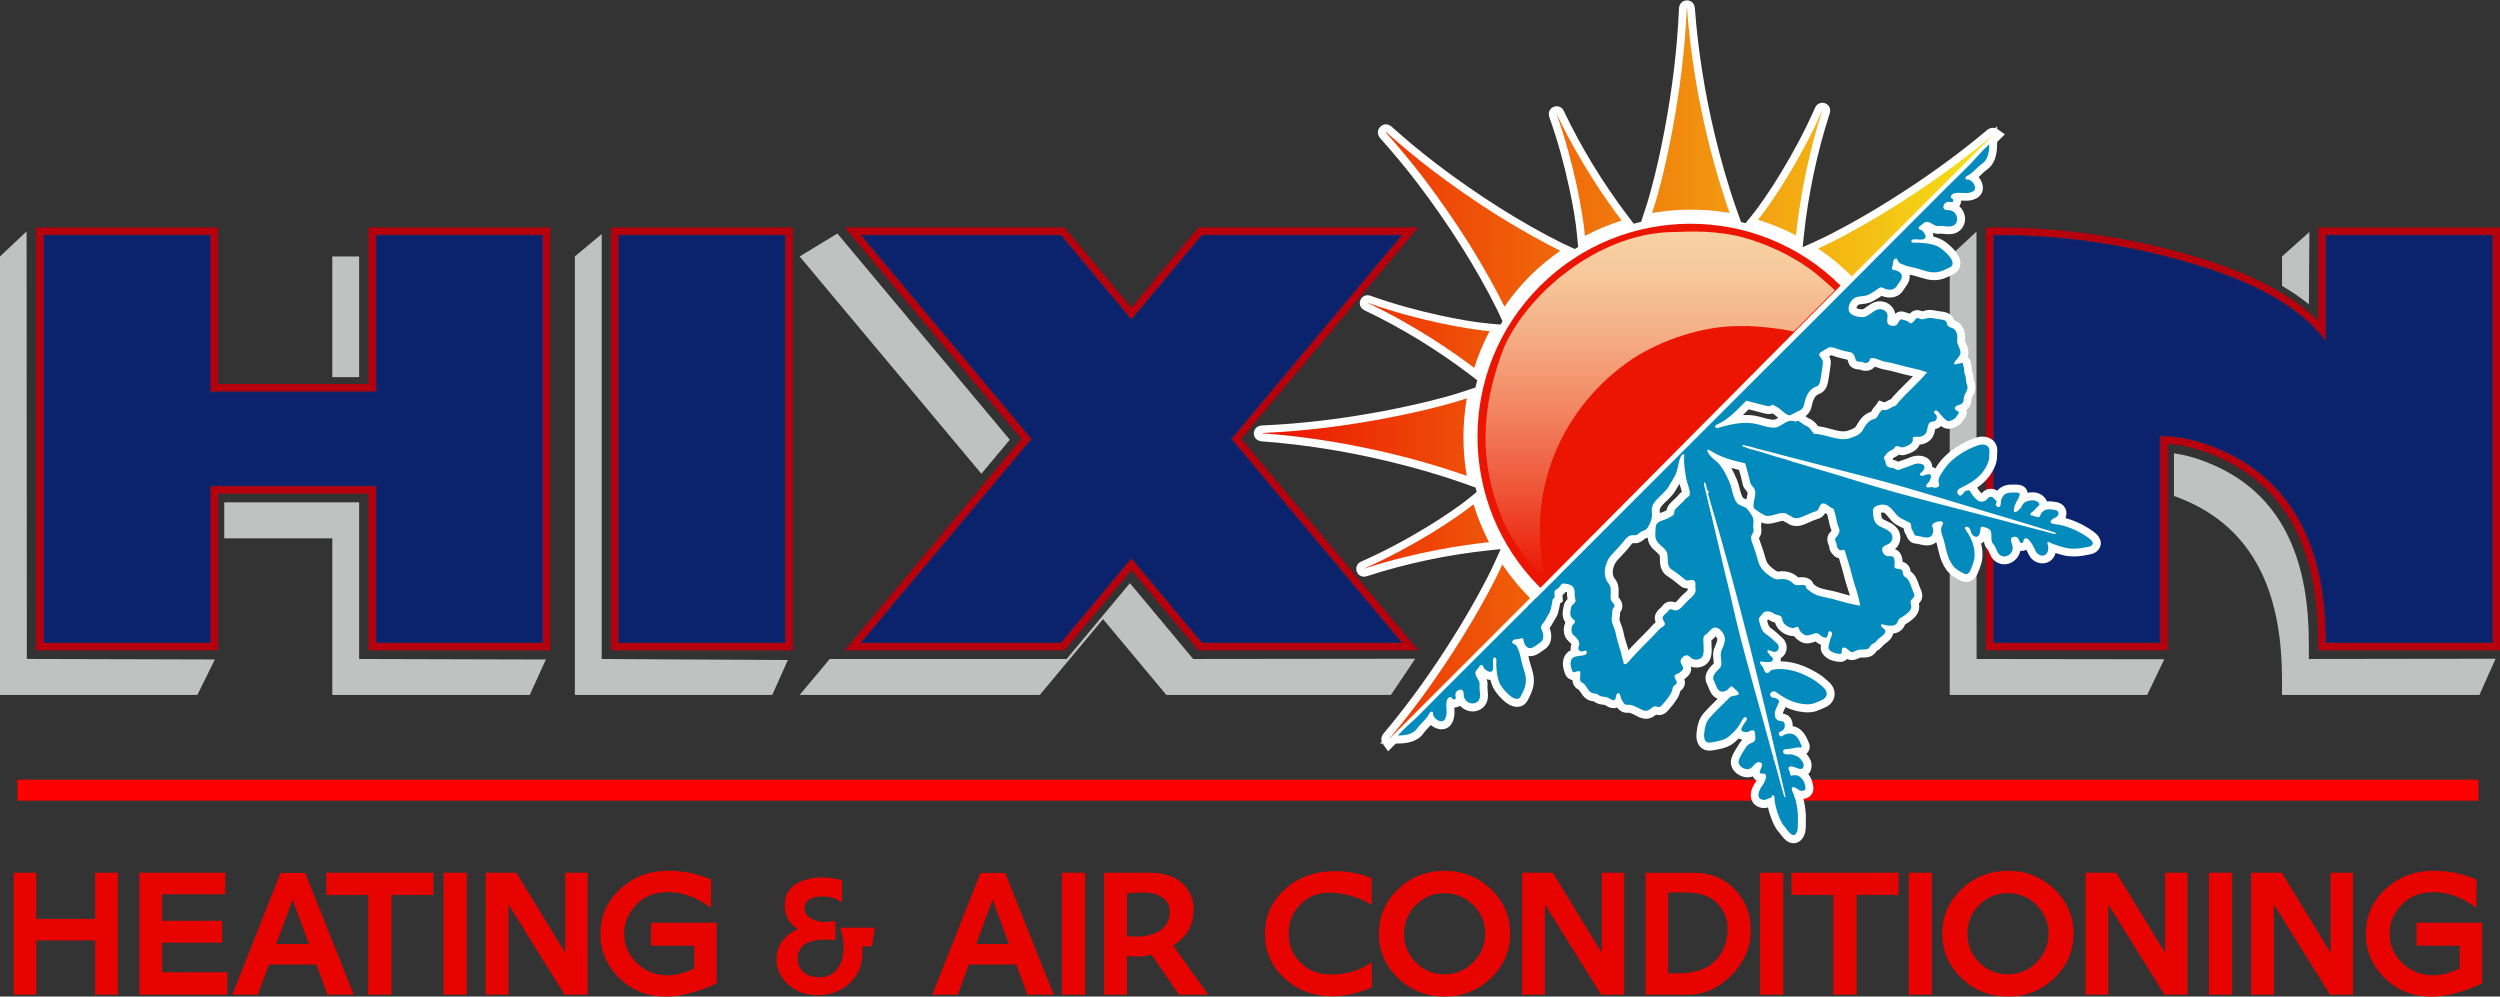
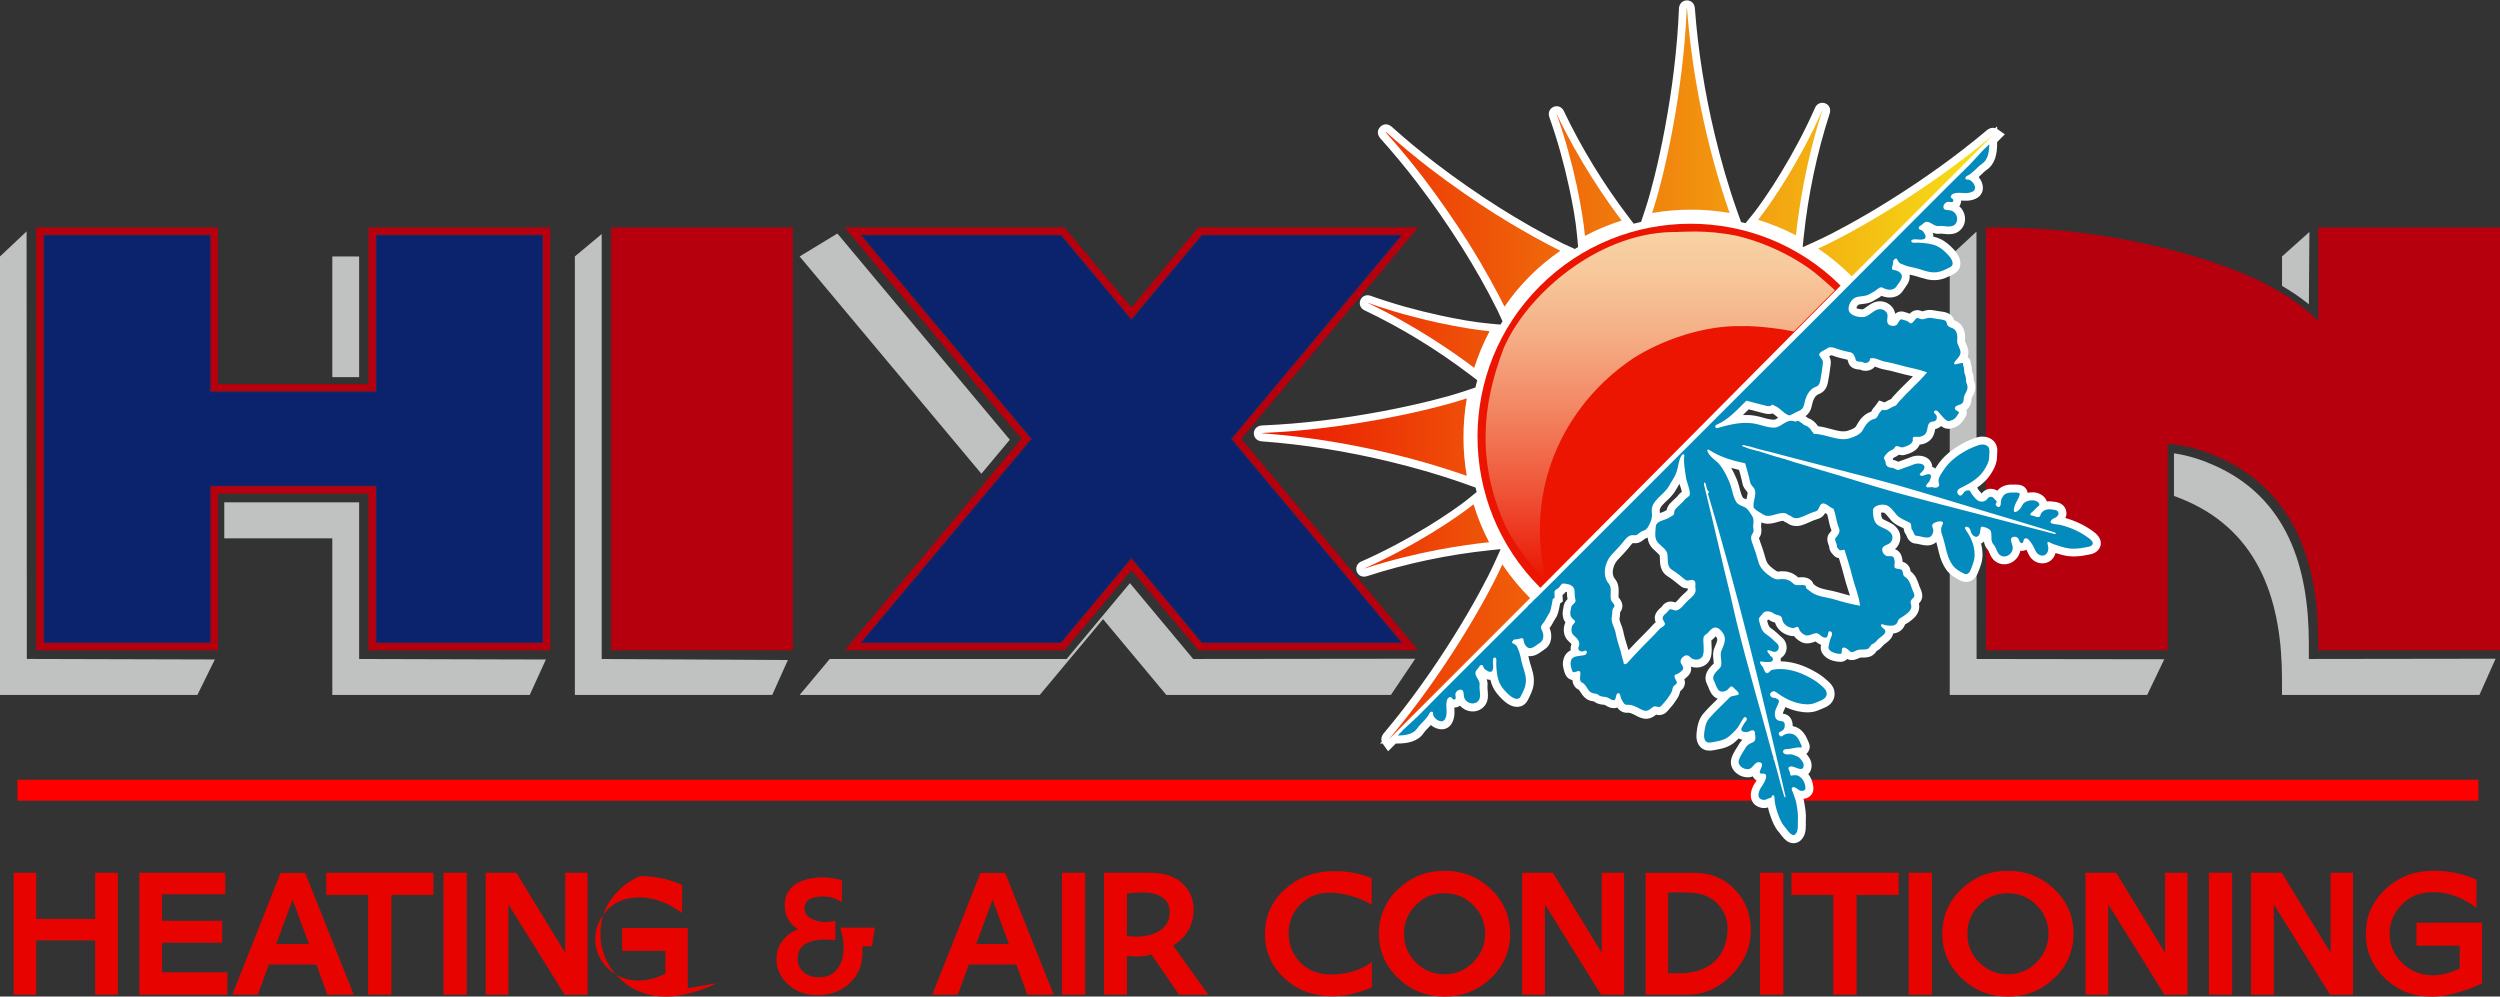
<svg xmlns="http://www.w3.org/2000/svg" viewBox="0 0 578.32 230.53">
  <rect x="0" y="0" width="578.32" height="230.53" fill="#333333" stroke="none" />
  <linearGradient id="a" gradientUnits="userSpaceOnUse" x1="291.85" x2="460.99" y1="86.38" y2="86.38">
    <stop offset="0" stop-color="#eb1502" />
    <stop offset="1" stop-color="#f6e317" />
  </linearGradient>
  <linearGradient id="b" gradientUnits="userSpaceOnUse" x1="384.03" x2="384.03" y1="134.3" y2="53.56">
    <stop offset="0" stop-color="#eb1502" />
    <stop offset=".26" stop-color="#ef5538" />
    <stop offset=".51" stop-color="#f38a66" />
    <stop offset=".72" stop-color="#f5b188" />
    <stop offset=".89" stop-color="#f7c99c" />
    <stop offset="1" stop-color="#f8d2a4" />
  </linearGradient>
  <path d="m573.33 180.37h-569.3v4.85h569.3z" fill="#f00" fill-rule="evenodd" />
  <path d="m76.87 124.53h-24.99v-8.32h31.2v36.23l43.2.12-3.74 8.2h-45.67zm-27.17 28.03-4.04 8.2h-45.66v-101.44l6.15-5.79.06 98.9 43.5.12zm27.17-65.32v-27.91h6.21v27.91zm101.78 73.52h-45.67v-101.44l6.21-5.18v98.3l43.07.24-3.62 8.08zm76.52-17.54-14.64 17.54h-55.55l6.96-8.32h54.8l14.64-17.54 14.64 17.54 51.37-.06-5.64 8.38h-51.94zm-28.15-33.63-42.04-50.27 8.73-5.3 39.89 47.7zm273.64 42.91-3.96 8.26h-45.67v-101.44l6.18-5.74.03 98.86zm27.24-86.38v-6.8l6.33-5.66-.12 16.73c-1.93-1.56-4.01-2.97-6.21-4.26zm49.4 86.26-3.74 8.38h-45.67v-3.62c0-17.57-4.95-33.82-22.23-41.32-.91-.39-1.83-.76-2.76-1.09v-9.86c3.09.43 6.11 1.39 8.97 2.63 17.28 7.5 22.23 23.75 22.23 41.32v3.62z" fill="#bfc2c0" fill-rule="evenodd" />
  <path d="m85.24 114.2h-34.82v36.23h-42.05v-97.81h42.05v36.23h34.82v-36.23h42.05v97.82h-42.05v-36.23zm98.16 36.24h-42.05v-97.82h42.05zm78.33-18.56-15.49 18.55h-50.84l40.91-48.91-40.91-48.91h50.84l15.49 18.55 15.49-18.55h50.84l-40.91 48.91 40.91 48.91h-50.84zm239.72-29.21v47.76h-42.05v-97.81h2.58c14.48 0 28.8 2.03 42.76 5.86 10.56 2.9 23.33 7.61 31.54 15.75v-21.61h42.05v97.82h-42.05v-1.81c0-18.34-5.35-35.18-23.32-42.98-3.65-1.59-7.53-2.71-11.5-2.98z" fill="#b7000d" fill-rule="evenodd" />
  <path d="m125.48 148.63h-38.44v-36.23h-38.43v36.23h-38.43v-94.21h38.43v36.24h38.43v-36.24h38.44z" fill="#0b226c" stroke="#182e5c" stroke-miterlimit="2.61" stroke-width=".19" />
-   <path d="m181.59 148.63h-38.43v-94.21h38.43z" fill="#0b226c" stroke="#182e5c" stroke-miterlimit="2.61" stroke-width=".19" />
  <path d="m324.19 148.63h-46.12l-16.34-19.57-16.33 19.57h-46.12l39.39-47.1-39.39-47.11h46.12l16.33 19.57 16.34-19.57h46.12l-39.4 47.11z" fill="#0b226c" stroke="#182e5c" stroke-miterlimit="2.61" stroke-width=".19" />
-   <path d="m576.51 148.63h-38.43c0-22.71-8.14-37.58-24.41-44.64-4.87-2.13-9.54-3.19-14.03-3.19v47.83h-38.43v-94.21h.77c14.22 0 28.31 1.93 42.28 5.8 16.65 4.54 27.93 10.82 33.82 18.84v-24.64h38.43v94.2z" fill="#0b226c" stroke="#182e5c" stroke-miterlimit="2.61" stroke-width=".19" />
-   <path d="m27.27 230.09h-5.26v-12.55h-13.62v12.55h-5.22v-28.2h5.22v10.68h13.62v-10.68h5.26zm25.33 0h-20.36v-28.2h19.88v4.98h-14.62v6.13h13.9v5.06h-13.9v6.85h15.1zm29.23 0h-6.09l-2.55-6.97h-10.99l-2.55 6.97h-5.9l11.15-28.16h5.7zm-10.36-11.71-3.78-10.28-3.78 10.28h7.57zm28.79-11.35h-9.72v23.06h-5.38v-23.06h-9.68v-5.14h24.78zm7.72 23.06h-5.38v-28.2h5.38zm27.95 0h-5.33l-12.99-20.89v20.89h-5.26v-28.2h7.09l11.31 18.52v-18.52h5.18zm29.86-2.66c-1.2.66-2.75 1.29-4.66 1.87-2.66.85-5.06 1.26-7.21 1.23-4.2 0-7.75-1.43-10.66-4.28s-4.36-6.26-4.36-10.22 1.37-7.18 4.1-9.92c1.49-1.49 3.17-2.64 5.06-3.45s4.12-1.22 6.69-1.22c3.45 0 6.71.69 9.76 2.07l-.04 6.49c-3.27-2.42-6.55-3.62-9.84-3.62s-5.66.98-7.49 2.95-2.75 4.17-2.75 6.61c0 1.38.25 2.64.76 3.78.8 1.7 1.95 3.08 3.47 4.14 1.7 1.17 3.61 1.75 5.74 1.75s4.1-.53 6.25-1.59v-5.26h-10v-5.3h15.18v13.94zm77.96 2.66h-6.09l-2.55-6.97h-10.99l-2.55 6.97h-5.9l11.15-28.16h5.7zm-10.36-11.71-3.78-10.28-3.78 10.28h7.57zm17.64 11.71h-5.38v-28.2h5.38zm28.47 0h-6.77l-6.37-9.28c-1.62.48-3.51.58-5.66.32v8.96h-5.3v-28.2h10.6c3.56 0 6.24 1 8.05 2.99 1.38 1.57 2.07 3.41 2.07 5.54-.03 3.59-1.61 6.36-4.74 8.33l8.13 11.35zm-8.92-19.08c0-2.26-1.3-3.7-3.9-4.34-1.19-.29-3.19-.29-5.98 0v9.84c.66.13 1.55.19 2.67.16 1.27-.08 2.35-.27 3.23-.56 2.66-.93 3.98-2.63 3.98-5.1zm46.78 17.41c-3.48 1.46-6.73 2.14-9.76 2.03-4.22-.13-7.77-1.57-10.66-4.32-2.88-2.75-4.32-6.1-4.32-10.06 0-4.17 1.57-7.65 4.7-10.44 3-2.66 6.63-4.02 10.87-4.1 3.29-.08 6.33.46 9.12 1.63v6.17c-1.35-.88-2.97-1.58-4.86-2.11-1.73-.48-3.37-.72-4.94-.72-2.66 0-4.89.9-6.69 2.71-1.81 1.81-2.71 4.04-2.71 6.69s.88 4.89 2.65 6.69c1.77 1.81 3.99 2.75 6.67 2.83 3.85.11 7.16-.85 9.92-2.87v5.86zm31.98-12.43c0 4.01-1.48 7.44-4.44 10.28s-6.54 4.26-10.74 4.26-7.77-1.42-10.74-4.26c-2.96-2.84-4.44-6.27-4.44-10.28s1.48-7.47 4.44-10.3 6.54-4.24 10.74-4.24 7.77 1.41 10.74 4.24c2.96 2.83 4.44 6.26 4.44 10.3zm-5.78-.04c-.03-2.6-.96-4.81-2.81-6.63s-4.07-2.72-6.67-2.69c-2.58 0-4.77.92-6.59 2.77s-2.72 4.07-2.69 6.67c0 2.58.92 4.78 2.77 6.61s4.07 2.74 6.67 2.71c2.58-.03 4.77-.96 6.59-2.81s2.73-4.06 2.73-6.63zm32.14 14.14h-5.33l-12.99-20.89v20.89h-5.26v-28.2h7.09l11.31 18.52v-18.52h5.18zm29.31-14.89c0 3.88-1.48 7.33-4.44 10.36s-6.34 4.54-10.14 4.54h-9.76v-28.2h11.19c3.9 0 7.09 1.33 9.56 3.98 2.39 2.52 3.59 5.63 3.59 9.32zm-5.38-.24c.05-1.94-.53-3.69-1.75-5.26-1.56-2.02-3.86-3.08-6.9-3.19-2.18-.11-3.88-.11-5.1 0v18.64h2.02c4.85.08 8.24-1.42 10.17-4.5 1.03-1.7 1.55-3.6 1.55-5.7zm12.9 15.13h-5.38v-28.2h5.38zm26.67-23.06h-9.72v23.06h-5.38v-23.06h-9.68v-5.14h24.78zm7.72 23.06h-5.38v-28.2h5.38zm32.74-14.1c0 4.01-1.48 7.44-4.44 10.28s-6.54 4.26-10.74 4.26-7.77-1.42-10.74-4.26c-2.96-2.84-4.44-6.27-4.44-10.28s1.48-7.47 4.44-10.3 6.54-4.24 10.74-4.24 7.77 1.41 10.74 4.24c2.96 2.83 4.44 6.26 4.44 10.3zm-5.78-.04c-.03-2.6-.96-4.81-2.81-6.63s-4.07-2.72-6.67-2.69c-2.58 0-4.77.92-6.59 2.77s-2.72 4.07-2.69 6.67c0 2.58.92 4.78 2.77 6.61s4.07 2.74 6.67 2.71c2.58-.03 4.77-.96 6.59-2.81s2.73-4.06 2.73-6.63zm32.14 14.14h-5.33l-12.99-20.89v20.89h-5.26v-28.2h7.09l11.31 18.52v-18.52h5.18zm10.34 0h-5.38v-28.2h5.38zm27.96 0h-5.33l-12.99-20.89v20.89h-5.26v-28.2h7.09l11.31 18.52v-18.52h5.18zm29.86-2.66c-1.2.66-2.75 1.29-4.66 1.87-2.66.85-5.06 1.26-7.21 1.23-4.2 0-7.75-1.43-10.66-4.28s-4.36-6.26-4.36-10.22 1.37-7.18 4.1-9.92c1.49-1.49 3.17-2.64 5.06-3.45s4.12-1.22 6.69-1.22c3.45 0 6.71.69 9.76 2.07l-.04 6.49c-3.27-2.42-6.55-3.62-9.84-3.62s-5.66.98-7.49 2.95-2.75 4.17-2.75 6.61c0 1.38.25 2.64.76 3.78.8 1.7 1.95 3.08 3.47 4.14 1.7 1.17 3.61 1.75 5.74 1.75s4.1-.53 6.25-1.59v-5.26h-10v-5.3h15.18v13.94zm-371.8-12.83-.66 4.3h-2.21v1.47c0 2.97-1.04 5.38-3.11 7.21-1.97 1.75-4.37 2.63-7.21 2.63s-5.01-.82-6.83-2.45-2.73-3.59-2.73-5.88c0-1.99.69-3.68 2.07-5.06.82-.82 1.79-1.45 2.91-1.87-2.04-1.27-3.07-3.11-3.07-5.5 0-.32.01-.64.04-.96.29-2.18 1.57-3.73 3.82-4.66 1.35-.56 2.93-.85 4.74-.88 1.38 0 2.92.23 4.62.68v5.1c-1.27-.9-2.78-1.35-4.5-1.35-2.6 0-3.98.84-4.14 2.51-.16 1.35.64 2.35 2.39 2.99.69.27 1.5.4 2.43.4.64 0 1.41-.08 2.31-.24v4.46c-1.94-.21-3.51-.2-4.7.04-2.68.53-4.02 1.93-4.02 4.18v.04c0 1.22.4 2.22 1.19 2.99.9.88 2.19 1.31 3.86 1.31 1.86 0 3.28-.7 4.26-2.12.88-1.2 1.31-2.8 1.31-4.8 0-1.54-.27-3.06-.8-4.55h8.01z" fill="#e70400" />
+   <path d="m27.27 230.09h-5.26v-12.55h-13.62v12.55h-5.22v-28.2h5.22v10.68h13.62v-10.68h5.26zm25.33 0h-20.36v-28.2h19.88v4.98h-14.62v6.13h13.9v5.06h-13.9v6.85h15.1zm29.23 0h-6.09l-2.55-6.97h-10.99l-2.55 6.97h-5.9l11.15-28.16h5.7zm-10.36-11.71-3.78-10.28-3.78 10.28h7.57zm28.79-11.35h-9.72v23.06h-5.38v-23.06h-9.68v-5.14h24.78zm7.72 23.06h-5.38v-28.2h5.38zm27.95 0h-5.33l-12.99-20.89v20.89h-5.26v-28.2h7.09l11.31 18.52v-18.52h5.18zm29.86-2.66c-1.2.66-2.75 1.29-4.66 1.87-2.66.85-5.06 1.26-7.21 1.23-4.2 0-7.75-1.43-10.66-4.28s-4.36-6.26-4.36-10.22 1.37-7.18 4.1-9.92c1.49-1.49 3.17-2.64 5.06-3.45c3.45 0 6.71.69 9.76 2.07l-.04 6.49c-3.27-2.42-6.55-3.62-9.84-3.62s-5.66.98-7.49 2.95-2.75 4.17-2.75 6.61c0 1.38.25 2.64.76 3.78.8 1.7 1.95 3.08 3.47 4.14 1.7 1.17 3.61 1.75 5.74 1.75s4.1-.53 6.25-1.59v-5.26h-10v-5.3h15.18v13.94zm77.96 2.66h-6.09l-2.55-6.97h-10.99l-2.55 6.97h-5.9l11.15-28.16h5.7zm-10.36-11.71-3.78-10.28-3.78 10.28h7.57zm17.64 11.71h-5.38v-28.2h5.38zm28.47 0h-6.77l-6.37-9.28c-1.62.48-3.51.58-5.66.32v8.96h-5.3v-28.2h10.6c3.56 0 6.24 1 8.05 2.99 1.38 1.57 2.07 3.41 2.07 5.54-.03 3.59-1.61 6.36-4.74 8.33l8.13 11.35zm-8.92-19.08c0-2.26-1.3-3.7-3.9-4.34-1.19-.29-3.19-.29-5.98 0v9.84c.66.13 1.55.19 2.67.16 1.27-.08 2.35-.27 3.23-.56 2.66-.93 3.98-2.63 3.98-5.1zm46.78 17.41c-3.48 1.46-6.73 2.14-9.76 2.03-4.22-.13-7.77-1.57-10.66-4.32-2.88-2.75-4.32-6.1-4.32-10.06 0-4.17 1.57-7.65 4.7-10.44 3-2.66 6.63-4.02 10.87-4.1 3.29-.08 6.33.46 9.12 1.63v6.17c-1.35-.88-2.97-1.58-4.86-2.11-1.73-.48-3.37-.72-4.94-.72-2.66 0-4.89.9-6.69 2.71-1.81 1.81-2.71 4.04-2.71 6.69s.88 4.89 2.65 6.69c1.77 1.81 3.99 2.75 6.67 2.83 3.85.11 7.16-.85 9.92-2.87v5.86zm31.98-12.43c0 4.01-1.48 7.44-4.44 10.28s-6.54 4.26-10.74 4.26-7.77-1.42-10.74-4.26c-2.96-2.84-4.44-6.27-4.44-10.28s1.48-7.47 4.44-10.3 6.54-4.24 10.74-4.24 7.77 1.41 10.74 4.24c2.96 2.83 4.44 6.26 4.44 10.3zm-5.78-.04c-.03-2.6-.96-4.81-2.81-6.63s-4.07-2.72-6.67-2.69c-2.58 0-4.77.92-6.59 2.77s-2.72 4.07-2.69 6.67c0 2.58.92 4.78 2.77 6.61s4.07 2.74 6.67 2.71c2.58-.03 4.77-.96 6.59-2.81s2.73-4.06 2.73-6.63zm32.14 14.14h-5.33l-12.99-20.89v20.89h-5.26v-28.2h7.09l11.31 18.52v-18.52h5.18zm29.31-14.89c0 3.88-1.48 7.33-4.44 10.36s-6.34 4.54-10.14 4.54h-9.76v-28.2h11.19c3.9 0 7.09 1.33 9.56 3.98 2.39 2.52 3.59 5.63 3.59 9.32zm-5.38-.24c.05-1.94-.53-3.69-1.75-5.26-1.56-2.02-3.86-3.08-6.9-3.19-2.18-.11-3.88-.11-5.1 0v18.64h2.02c4.85.08 8.24-1.42 10.17-4.5 1.03-1.7 1.55-3.6 1.55-5.7zm12.9 15.13h-5.38v-28.2h5.38zm26.67-23.06h-9.72v23.06h-5.38v-23.06h-9.68v-5.14h24.78zm7.72 23.06h-5.38v-28.2h5.38zm32.74-14.1c0 4.01-1.48 7.44-4.44 10.28s-6.54 4.26-10.74 4.26-7.77-1.42-10.74-4.26c-2.96-2.84-4.44-6.27-4.44-10.28s1.48-7.47 4.44-10.3 6.54-4.24 10.74-4.24 7.77 1.41 10.74 4.24c2.96 2.83 4.44 6.26 4.44 10.3zm-5.78-.04c-.03-2.6-.96-4.81-2.81-6.63s-4.07-2.72-6.67-2.69c-2.58 0-4.77.92-6.59 2.77s-2.72 4.07-2.69 6.67c0 2.58.92 4.78 2.77 6.61s4.07 2.74 6.67 2.71c2.58-.03 4.77-.96 6.59-2.81s2.73-4.06 2.73-6.63zm32.14 14.14h-5.33l-12.99-20.89v20.89h-5.26v-28.2h7.09l11.31 18.52v-18.52h5.18zm10.34 0h-5.38v-28.2h5.38zm27.96 0h-5.33l-12.99-20.89v20.89h-5.26v-28.2h7.09l11.31 18.52v-18.52h5.18zm29.86-2.66c-1.2.66-2.75 1.29-4.66 1.87-2.66.85-5.06 1.26-7.21 1.23-4.2 0-7.75-1.43-10.66-4.28s-4.36-6.26-4.36-10.22 1.37-7.18 4.1-9.92c1.49-1.49 3.17-2.64 5.06-3.45s4.12-1.22 6.69-1.22c3.45 0 6.71.69 9.76 2.07l-.04 6.49c-3.27-2.42-6.55-3.62-9.84-3.62s-5.66.98-7.49 2.95-2.75 4.17-2.75 6.61c0 1.38.25 2.64.76 3.78.8 1.7 1.95 3.08 3.47 4.14 1.7 1.17 3.61 1.75 5.74 1.75s4.1-.53 6.25-1.59v-5.26h-10v-5.3h15.18v13.94zm-371.8-12.83-.66 4.3h-2.21v1.47c0 2.97-1.04 5.38-3.11 7.21-1.97 1.75-4.37 2.63-7.21 2.63s-5.01-.82-6.83-2.45-2.73-3.59-2.73-5.88c0-1.99.69-3.68 2.07-5.06.82-.82 1.79-1.45 2.91-1.87-2.04-1.27-3.07-3.11-3.07-5.5 0-.32.01-.64.04-.96.29-2.18 1.57-3.73 3.82-4.66 1.35-.56 2.93-.85 4.74-.88 1.38 0 2.92.23 4.62.68v5.1c-1.27-.9-2.78-1.35-4.5-1.35-2.6 0-3.98.84-4.14 2.51-.16 1.35.64 2.35 2.39 2.99.69.27 1.5.4 2.43.4.64 0 1.41-.08 2.31-.24v4.46c-1.94-.21-3.51-.2-4.7.04-2.68.53-4.02 1.93-4.02 4.18v.04c0 1.22.4 2.22 1.19 2.99.9.88 2.19 1.31 3.86 1.31 1.86 0 3.28-.7 4.26-2.12.88-1.2 1.31-2.8 1.31-4.8 0-1.54-.27-3.06-.8-4.55h8.01z" fill="#e70400" />
  <g fill-rule="evenodd">
    <path d="m461.57 29.6.42-.39v.6s.02.01.03.02l1.76 1.24-1.79 1.79v.45c0 2.21-.44 4.64-2.4 5.97-.47.32-.9.76-1.31 1.15-.19.18-.37.36-.56.53 1.27 1.49 1.5 3.84-.51 4.91-.64.34-1.31.51-2.03.55-.33.02-.66.02-.99 0-.14 0-.32-.02-.52-.03-.01.48-.15.94-.43 1.31 1.46 1.28 1.87 3.62.5 5.24-.36.43-.81.75-1.32.96-.92.37-1.82.3-2.79.2-.28-.03-.66-.08-.94-.04-.23.03-.46.04-.7.01-.32-.03-.61-.1-.89-.21.09.28.14.58.15.87.49.12.98.27 1.45.48 1.23.53 2.25 1.44 3.17 2.39.27.28.52.58.74.9.65.91 1.1 2.03.79 3.17-.23.81-.8 1.42-1.55 1.78-1.26.61-2.23 1.15-3.65 1.31-1.82.2-3.19-.34-4.88-.85-.54-.16-1.06-.27-1.58-.38.01.08.02.15.02.23.1 1.51-.83 2.37-1.56 3.5-1.1 1.7-3.23 1.89-4.96 1.17-.1.08-.2.17-.29.23-.48.36-.99.54-1.44.85-.1.07-.2.13-.31.19-.71.39-1.45.52-2.24.61-.2.02-.89.09-1.05.19-.18.11-.42.51-.48.78.37.21 1.17.29 1.48.26.23-.05.91-.58 1.11-.73.55-.39 1.1-.73 1.74-.94 2.08-.67 4.34.66 4.65 2.72.6-.5 1.37-.71 2.27-.39.45.16.8.24 1.12.36.02-.03.05-.06.07-.08.3-.33.69-.56 1.13-.67.76-.18 1.11.02 1.71.21.16-.04.34-.1.49-.14.56-.15 1.09-.23 1.67-.16.65.08 1.29.22 1.93.31.18.02.35.04.53.07 1.28.17 2.39.75 2.74 2.01 2.06.65 2.73 2.8 2.49 4.76.02.12.13.36.18.46.5 1.1.85 2.08.42 3.23.51.4.77 1 .77 1.63.1.31.19.54.2.92 0 .18 0 .66.08.83.34.72.32 1.21.39 1.95v.09c.47 1.06.47 2.25-.07 3.29-.15.29-.48.84-.49 1.18-.01.95-.44 1.81-1.16 2.36.02.08.04.17.06.26.08.48-.02.97-.27 1.39-.5.82-1.04 1.65-1.91 2.12-.95.51-2.04.88-3.09.37-.23-.11-.45-.25-.65-.39-.36.34-.82.59-1.36.7-.02.13-.04.27-.06.36-.09.47-.22.91-.44 1.33-.6 1.12-1.84 1.82-3.09 1.9-.03.06-.05.12-.08.18-.64 1.29-2.04 1.84-3.34 2.19-.5.14-.94.09-1.4-.04-.19.16-.4.31-.63.43-.15.08-.36.16-.5.24-.09.08-.19.16-.28.25.04.1.08.2.1.31.5.04.78.2 1.16.4.93-.36 1.89-.63 2.79-1.02.39-.17.81-.28 1.23-.34 1.34-.18 2.92.19 3.59 1.48.18.35.27.71.28 1.07.25.08.49.21.7.38.14-.21.28-.42.42-.65.66-1.04 1.55-2.01 2.48-2.81 1.93-1.66 4.3-2.98 6.73-3.74 1.44-.45 3.27-.1 4.17 1.2.09.14.17.28.24.43.48 1.03.25 1.73.24 2.75 0 1.6-.71 3.01-1.58 4.3-.81 1.2-1.85 2.13-3.01 2.92.02.04.04.08.06.13.15.33.43.65.67.92.06.07.19.22.3.32.03-.04.06-.07.08-.1.9-1.14 2.43-1.24 3.54-.53.76-1.04 2.29-1.5 3.53-1.42.22 0 .46-.01.69-.01.99 0 1.99.2 2.54 1.15.13.24.22.5.25.76.78-.17 1.59-.16 2.3.04.37.11.74.29 1.06.52.53.38.92.89 1.1 1.44.43-.06.87-.05 1.3.02.17.03.35.04.52.06 1.14.15 2.12.64 2.55 1.78.26.69.19 1.38-.09 1.97 2.29.63 4.47 1.68 6.39 3.07.2.14.39.29.57.45 1.12.96 1.73 2.41.75 3.73-.19.25-.41.46-.67.64-.72.49-1.28.49-2.05.66-1.36.29-2.82.43-4.2.28-1.02-.11-2.06-.41-3.06-.73-.88 3.14-4.89 3.12-6.21.34-.17-.36-.35-.75-.55-1.11-.28.16-.61.26-.98.28-.14 0-.28 0-.42-.02-.43 2.21-2.84 3.79-5.08 2.83-.46-.2-.85-.49-1.19-.85-.53-.6-.74-1.19-1.06-1.89-.05-.11-.14-.3-.23-.39-.24-.26-.43-.55-.57-.87s-.23-.64-.28-.98c-.2.2-.43.36-.67.48.46 1.73.49 3.57-.14 5.21-.11.3-.21.6-.32.9-.39 1.09-.94 2.19-2.11 2.62-.69.25-1.42.18-2.08-.13-1.31-.63-2.49-1.33-3.36-2.52-.42-.57-.76-1.19-1.04-1.84-.64-1.5-.87-3.07-1.3-4.59-.23.2-.49.37-.78.5-.97.43-1.95.28-2.94.05-.28-.07-.68-.18-.97-.19-.3-.01-.59-.08-.86-.21-.73-.35-1.08-.95-1.37-1.66-.03-.06-.05-.14-.08-.21-.36-.44-.49-.92-.55-1.46-1.12-.54-2.17-.95-3.04-2.01-.27-.32-1.15-1.47-1.51-1.62-.14-.04-.45-.03-.7.02.04.52.13 1.23.35 1.4.11.08.23.15.35.21 1.2.64 2.12.85 3.04 2 1.22 1.51.88 3.65-.49 4.82.1.03.2.08.3.13.56.29.97.77 1.18 1.36.2.56.28.99.28 1.44.38.1.72.27 1.04.56.12.11.22.22.32.35.37.5.4.82.48 1.27 1.21.9 1.59 2.14 2.08 3.55.05.15.13.31.2.45.53 1.17.7 2.41-.31 3.4-.01.01-.02.02-.04.04.13.6.1 1.22-.11 1.81-.41 1.17-1.34 1.9-2.31 2.58-.21.14-.56.32-.79.48-.41 1.2-1.51 1.99-2.76 2.1-.17.95-.86 1.61-1.61 2.18-.19.14-.43.31-.6.48-.58.57-.87 1.03-1.59 1.36-.36.54-.72.96-1.34 1.23-.61.26-1.22.3-1.87.3-.15 0-.49-.01-.62.02-.1.03-.23.1-.33.15-.9.42-1.82.6-2.67.16-.08.09-.18.18-.29.26-.36.27-.79.41-1.23.41-.58 0-1.19-.1-1.74-.25-1.7-.49-3.21-1.8-2.78-3.7-.47-.16-.87-.43-1.28-.77-.14.05-.29.11-.4.15-1.08.37-2.12.47-3.15-.16-.61-.38-1.06-.75-1.41-1.23-.17.01-.35 0-.57-.02-1.75-.26-3.34-1.41-3.84-3.11-.02 0-.04 0-.06-.01-.35-.08-.67-.21-.98-.39-.14-.08-.4-.27-.52-.32-.08.1-.17.2-.26.3.15.62.36 1.39.83 1.69 1.04.67 1.77 1.47 2.68 2.27 1.46 1.29 1.31 3.68-.37 4.7.03.24.02.49-.02.73 2.29.02 4.63.7 6.63 1.69 1.2.6 2.43 1.27 3.46 2.14 1.25 1.06 2.5 2.03 2.39 3.9-.03.52-.18 1.01-.45 1.46-.81 1.32-2.06 1.58-3.34 2.14-1.44.64-3.23.54-4.74.21-.96-.21-1.92-.53-2.83-.96-.16.36-.33.7-.48 1.07-.06.14-.11.29-.14.45 1.57.15 2.33 1.45 2.29 2.89.78.13 1.52.49 2.12 1.1.63.64 1.08 1.43 1.4 2.25.31.72.58 1.22.32 2.06-.1.32-.27.61-.51.84-.06.05-.11.1-.17.15.3.33.55.71.78 1.1.66 1.1.58 2.71-.34 3.61.71.86 1.09 1.93 1.19 3.11.12 1.53-1.01 2.46-2.3 2.6.05.16.09.33.12.5.26 1.45.54 2.96.43 4.44-.03.38 0 .79 0 1.17 0 1.3-.19 2.57-1.2 3.5-.42.39-.95.62-1.53.65-1.26.06-2.15-.82-2.87-1.74-.22-.29-.45-.62-.69-.89-.86-.94-1.45-2.37-1.87-3.57-.24-.68-.44-1.37-.6-2.07-.59.18-1.17.19-1.78.02-.85-.23-1.56-.76-1.93-1.57-.65-1.41-.01-3.15.85-4.32.06-.08.14-.21.23-.36-.29-.16-.55-.4-.74-.71-.05-.08-.1-.17-.13-.25-.3.13-.64.2-1.01.22-2.36.09-4.72-2.02-3.91-4.5.42-1.28 1.14-2.15 1.78-3.28.19-.34.44-.63.73-.89-.3-.07-.58-.17-.84-.32-.28.27-.58.54-.88.81-1.15 1.03-2.61 1.5-4.1 1.75-.26.04-.51.11-.77.15-1.19.22-2.4.14-3.25-.86-.76-.89-.89-2.11-.76-3.23.18-1.56.49-3.11 1.54-4.34 1.04-1.23 2.2-2.33 3.34-3.46-.18-.07-.35-.16-.52-.27-.89-.58-1.28-1.48-1.65-2.43-.09-.22-.18-.47-.29-.67-.23-.42-.35-.88-.36-1.36-.02-1.44.94-2.49 1.9-3.43.01-.26-.05-.73-.07-.93-.1-.94-.15-1.85.26-2.74.17-.37.71-1.59.63-2-.04-.16-.21-.44-.37-.64-.1.1-.19.21-.24.28-.26.33-.49.48-.75.67v.26c.03 1.33.23 2.37-.16 3.71-.59 2-2.76 2.73-4.55 2.13.13.76-.05 1.52-.73 2.18-.29.28-.55.52-.83.72.14.37.19.77.12 1.16-.13.73-.53 1.16-1.05 1.6-.18.69-.37 1.29-.84 1.91-.41.53-.64 1.04-1.13 1.56-.48.5-.8 1.02-1.36 1.49-.31.27-.68.44-1.09.52-.5.1-.78.03-1.15-.05-.49.37-.92.7-1.61.87-.97.25-1.93-.05-2.79-.5-.57-.3-1.51-.87-2.17-.81-.36.03-.72-.01-1.06-.13-.66-.24-1.04-.61-1.36-1.07-.29.11-.61.16-.94.14-.42-.02-.81-.13-1.19-.31-.27-.13-.57-.35-.8-.45 0 0-.01 0-.02 0-.07-.02-.15-.02-.23-.03-.85-.09-1.53-.21-2.21-.76-.25-.06-.54-.08-.8-.15-.37-.1-.71-.27-1.02-.49-.62-.44-.97-1-1.38-1.62-.06-.1-.23-.36-.33-.45-.37-.17-.7-.43-.94-.76-.34-.45-.49-.96-.53-1.48-.12-.02-.24-.06-.37-.1-.78-.29-1.23-.93-1.45-1.7-.33-1.11-.54-1.85-.24-3.03.17-.68.53-1.27 1.09-1.7.19-.15.39-.27.59-.37-.08-.47-.02-.96.17-1.41-.16-.22-.57-.58-.71-.71-1.09-.99-1.29-2.56-.86-3.92.05-.16.11-.3.17-.42-.27-.34-.47-.74-.58-1.33-.19-1.01.03-1.45.16-2.36.05-.34.16-.66.33-.95.19-.33.37-.51.57-.7-.09-.55-.13-1.07-.14-1.66-.07-.02-.15-.05-.25-.06-.23.29-.47.55-.76.75 0 .17.01.35.02.52l.05.97-.64.47c-.11.62-.22 1.24-.38 1.86-.15.6-.37 1.17-.73 1.66-.07.14-.15.27-.24.4-.31.45-.49.97-.85 1.44-.06.08-.15.18-.23.29.72 1.73.54 3.86-1.17 4.96-.23.15-.46.32-.68.49-.83.61-1.74 1.14-2.82 1.07-.08 0-.15-.01-.23-.02.11.52.22 1.04.38 1.58.51 1.69 1.05 3.06.85 4.88-.16 1.43-.71 2.39-1.31 3.65-.36.75-.97 1.33-1.78 1.55-1.51.43-3.01-.52-4.06-1.53-.96-.91-1.86-1.94-2.39-3.17-.2-.47-.36-.95-.48-1.45-.29 0-.59-.05-.87-.15.19.49.28 1.01.2 1.58-.04.27.01.66.04.94.16 1.56.15 3-1.16 4.11-1.62 1.36-3.96.96-5.24-.5-.37.28-.83.42-1.31.43.01.18.03.36.03.52.05 1.07-.03 2.04-.55 3.02-1.07 2.01-3.43 1.79-4.91.51-.17.19-.35.38-.53.56-.39.41-.83.84-1.15 1.31-1.33 1.96-3.76 2.4-5.97 2.4h-.45l-1.79 1.79-1.24-1.75s-.02-.02-.02-.04h-.6l.39-.42c-.21-.6-.06-1.22.3-1.73l.03-.05.09-.11c5.98-7.09 11.43-14.77 16.34-22.64 2.01-3.22 3.94-6.5 5.76-9.83 1.31-2.4 2.59-4.85 3.71-7.34l1.24-2.74s-.04-.07-.06-.1l-2.4.25c-9.53.99-19.33 3.04-28.43 6-.91.3-1.95-.01-2.35-1.04-.32-.83.01-1.74.74-2.2.06-.04.13-.08.2-.11l.04-.02.08-.03c5.22-2.31 10.32-5.02 15.19-7.99 1.95-1.19 3.87-2.42 5.75-3.72 1.32-.91 2.64-1.85 3.88-2.86l1.85-1.5c-.09-.34-.17-.68-.25-1.03l-2.64-.94c-5.77-2.05-11.73-3.75-17.68-5.17-9.56-2.28-19.33-3.86-29.13-4.58-2.43-.18-2.45-3.38-.14-3.66h.06s.14-.02.14-.02c9.3-.39 18.67-1.56 27.81-3.28 3.73-.7 7.45-1.5 11.13-2.41 2.63-.66 5.29-1.37 7.86-2.23l2.55-.85c.13-.57.27-1.13.42-1.7l-1.76-1.34c-7.49-5.68-15.8-10.78-24.28-14.81-2.19-1.04-.9-4.09 1.3-3.4h.04s.04.03.04.03c5.27 1.88 10.71 3.38 16.18 4.56 3.73.81 7.71 1.55 11.52 1.89l2.35.21c.15-.26.31-.51.46-.77l-1.17-2.53s0-.02-.01-.02c-2.5-5.06-5.33-9.99-8.33-14.76-3.19-5.05-6.61-9.97-10.23-14.72-2.7-3.54-5.56-6.97-8.53-10.29-.65-.73-.83-1.8-.05-2.61.02-.02.03-.03.05-.05.01-.02.03-.03.05-.05.81-.79 1.88-.61 2.61.05 3.32 2.97 6.75 5.83 10.29 8.53 4.75 3.62 9.67 7.05 14.72 10.23 4.77 3.01 9.71 5.83 14.76 8.33h.02l2.55 1.17c.25-.16.5-.31.76-.46l-.21-2.35c-.33-3.81-1.08-7.79-1.89-11.52-1.18-5.46-2.68-10.91-4.56-16.18l-.02-.04v-.04c-.7-2.21 2.35-3.49 3.39-1.3 4.03 8.48 9.13 16.79 14.81 24.28l1.34 1.76c.56-.15 1.13-.29 1.7-.42l.85-2.54c.86-2.57 1.57-5.23 2.23-7.86.92-3.68 1.71-7.4 2.41-11.13 1.72-9.15 2.89-18.51 3.28-27.81v-.18s.02-.07.02-.07c.33-2.25 3.48-2.22 3.66.19.73 9.8 2.3 19.58 4.58 29.13 1.42 5.95 3.12 11.91 5.17 17.68l.94 2.64c.34.08.69.16 1.03.25l1.5-1.85c1.01-1.24 1.95-2.56 2.86-3.88 1.3-1.88 2.53-3.8 3.72-5.75 2.97-4.87 5.69-9.97 7.99-15.19l.03-.08.02-.04c.03-.07.07-.13.11-.2.46-.73 1.37-1.06 2.2-.74 1.03.4 1.34 1.44 1.04 2.35-2.96 9.11-5 18.9-6 28.43l-.25 2.4s.07.04.1.06l2.74-1.24c2.49-1.12 4.95-2.4 7.34-3.71 3.33-1.82 6.61-3.75 9.83-5.76 7.87-4.91 15.54-10.36 22.64-16.34l.09-.08.05-.03c.52-.38 1.15-.53 1.76-.32zm-19.07 57.46c-1.2-.28-2.42-.53-3.59-.88-1.05-.31-2.12-.54-3.19-.74-.47-.09-.93-.24-1.38-.41-.12-.04-.37-.15-.62-.23-.07.08-.15.16-.22.24-.83.8-2.21.96-3.24.45-.05 0-.1 0-.14 0-1.18-.07-2.24-.49-2.58-1.76-.03-.11-.09-.34-.15-.51-1.24-.25-2.44-.58-3.62-1.01-.04-.01-.1-.03-.16-.04-.15.1-.31.19-.47.28.3.53.46 1.08.34 1.88-.16 1.04-.24 2.09-.46 3.13-.05.22-.07.45-.11.67-.22 1.37-.77 2.53-2.17 3.03-1.14.41-1.46 1.97-1.69 3-.19.84-.69 1.61-1.39 2.12.2.13.4.26.62.45.97.33 1.73 1.01 2.28 1.87 1 .11 1.98.36 2.95.63 1.1.3 2.68.78 3.82.44.51-.15 1.73-.54 2-1.04.85-1.54 1.81-2.86 3.54-3.39.02-.04.04-.08.05-.11.1-.22.23-.43.37-.63.19-.25.44-.48.61-.73l.79-1.13 1.26.45c.13-.05.34-.17.43-.23.37-.21.72-.4 1.11-.55.12-.17.23-.35.38-.51 1.46-1.65 3.09-3.15 4.63-4.72zm-31.17 9.59c-.15-.13-.31-.26-.46-.4-.22-.19-.55-.48-.83-.6-.62.2-1.28.14-2.01-.05-1.17-.3-2.34-.6-3.51-.91-.45.45-.89.89-1.33 1.32.92-.04 1.85 0 2.81.16 1.3.21 2.64.78 3.91.9.18.02.36.02.54.02.02 0 .04 0 .06-.01.24-.06.58-.28.82-.43zm-9.06 12.05c-.6-.14-1.19-.29-1.78-.46.48.86.89 1.75 1.29 2.68.49 1.15.64 2.32 1.05 3.46.1.26.21.52.36.77.14.1.5.25.8.37.03-.15.06-.31.1-.46.04-.2.22-.96.17-1.14-.54-.75-.97-1.05-1.17-2.08-.21-1.06-.52-2.1-.81-3.15zm5.19 12.13c0 .28-.04.56-.08.84 0 .08.02.18.03.25.13.94.09 1.75-.51 2.55.01.09.07.25.09.32.59 1.55 1.09 3.14 1.54 4.74.3 1.07 1.37 1.89 2.26 2.47.08.05.4.25.5.23 1.74-.28 3.39.11 4.66 1.33h.14c.39-.02.76-.06 1.15-.02 1.01.09 1.93.61 2.24 1.54.07.05.15.11.23.18.33.3.71.51 1.12.68 1.24.49 2.74.62 4.05 1 1.02.3 2.03.58 3.06.84-.39-1.32-.88-2.64-1.2-3.93-.39-1.6-.87-3.18-1.35-4.75-.48-.06-.93-.27-1.28-.72-.06-.06-.12-.13-.18-.19-.47-.5-.79-1.09-.79-1.78-.02-.05-.04-.1-.06-.14-.44-1.08-.62-2.13.24-3.08.08-.09.27-.3.36-.45-.32-.79-.5-1.58-.68-2.42-.1-.45-.19-.9-.32-1.34-.15-.1-.3-.2-.45-.31-.39.66-.91 1.16-1.73 1.38-1.3.34-2.48 1.11-3.82 1.48-1.17.33-2.41.14-3.36-.61-.31-.11-.55-.22-.82-.44-.18 0-.5.06-.63.09-.39.08-.78.22-1.17.32-1.11.3-2.21.42-3.24-.05zm-18.95-8.9c-.28.45-.56.9-.83 1.39-.51.95-1.25 1.7-2.02 2.44-.58.56-1.85 1.57-1.72 2.5.02.14.03.28.04.42.08-.03.15-.05.23-.08.21-.07.71-.22.89-.35.14-.1.28-.17.43-.25.06-.31.17-.6.32-.88.35-.63.72-.86 1.16-1.34.29-.32.94-.81 1.15-1.13.25-.37.55-.63.89-.89-.09-.48-.28-1-.4-1.39-.05-.15-.09-.3-.14-.44zm-7.36 12.42c-.19.09-.4.18-.61.26-.04.03-.09.07-.13.1-.81.67-1.56 1.11-2.68.91-.26.15-.85.95-1.01 1.15-.81 1-1.74 1.89-2.6 2.85-.89.99-1.53 3.1-.58 4.24.33.39.57.84.71 1.33.22.73.21 1.44.17 2.19-.01.23-.03.53-.01.78.02.03.04.05.06.08.47.6.84 1.16.83 1.97 0 .52-.19 1.01-.52 1.42-.01.11-.01.25-.02.35-.01.35-.04.69-.11 1.03-.03.15-.02.3.01.45.07.33.22.67.34.98.21.53.4 1.05.51 1.62.26 1.34.67 2.65 1.09 3.95.04.13.08.27.11.4.32-.34.64-.68.96-1.02 1.59-1.69 3.29-3.27 4.83-4.99.07-.08.14-.15.22-.22.09-.09.19-.16.28-.23-.27-.7-.3-1.43.11-2.16.22-.39.49-.71.82-1.01.14-.13.43-.35.54-.51.33-.52.83-.9 1.43-1.05.62-.15 1.11-.04 1.66.14.24-.18.52-.5.67-.67.34-.38.67-.77 1.05-1.11.2-.18 1-.85 1.16-1.14-.02-.12-.04-.23-.05-.33-.59 0-1.14-.14-1.67-.57-.97-.78-1.87-1.55-2.93-2.21-.6-.37-1.06-.88-1.36-1.52-.39-.82-.43-1.64-.45-2.52 0-.26-.01-.53-.05-.78-.06-.23-1.47-1.45-1.72-1.72-.7-.77-.98-1.58-1.07-2.44z" fill="#fff" />
    <path d="m366.64 54.56c-.45-5.18-2.49-16.75-6.55-28.15-.04-.13-.02-.13.04 0 5.28 11.11 11.52 20 15 24.6-2.91.93-5.75 2.11-8.5 3.56zm-12.68 83.79-32.6 32.6s.02-.06.09-.14c12.74-15.11 22.55-32.4 26.08-40.23 1.86 2.75 3.99 5.36 6.43 7.79zm66.64-80.86c7.84-3.53 25.12-13.34 40.23-26.08.08-.07.13-.1.14-.09l-32.6 32.6c-2.43-2.43-5.04-4.57-7.79-6.43zm-59.62.51c-2.49 1.7-4.87 3.66-7.08 5.87s-4.17 4.59-5.87 7.08c0-.02-.01-.03-.02-.05-1.48-2.99-4.29-8.34-8.44-14.95-2.92-4.6-6.41-9.7-10.33-14.85-2.61-3.41-5.49-6.9-8.62-10.4-.15-.17-.13-.2.04-.05.02.02.04.03.06.05-.02-.02-.03-.04-.05-.06-.15-.17-.11-.19.05-.04 3.5 3.13 6.99 6 10.4 8.62 5.15 3.92 10.25 7.41 14.85 10.33 6.61 4.15 11.96 6.96 14.95 8.44.02 0 .03.01.05.02zm-19.95 27.1c-4.59-3.48-13.49-9.72-24.6-15-.13-.06-.13-.08 0-.04 11.39 4.06 22.96 6.09 28.15 6.55-1.45 2.74-2.63 5.59-3.56 8.5zm-1.73 24.98c-6.9-2.45-24.98-8.2-47.29-9.85-.22-.02-.23-.06 0-.07 19.84-.82 39.25-5.33 47.3-8.01-1.02 5.93-1.03 12-.01 17.94zm5.17 15.35c-5.55.58-16.66 2.13-28.81 6.08-.14.04-.15.03-.02-.03 11.33-5 21.34-11.67 25.23-14.82.92 3.01 2.12 5.95 3.6 8.78zm62.22-74.59c3.15-3.89 9.82-13.89 14.82-25.23.06-.13.08-.11.03.02-3.94 12.14-5.5 23.26-6.08 28.81-2.83-1.48-5.77-2.67-8.78-3.6zm-24.51-1.57c2.69-8.04 7.19-27.45 8.01-47.3.01-.22.05-.22.07 0 1.65 22.3 7.4 40.39 9.85 47.29-5.93-1.02-12.01-1.01-17.94.01z" fill="url(#a)" />
    <path d="m359.59 134.12c-1.29 1.29-2.58 2.57-3.87 3.86-.07.06-.13.12-.2.18-.39.36-.8.73-1.14 1.13-.3.36-.83.6-.98.99-3.63 3.61-7.27 7.23-10.96 10.91-3.19 3.2-6.31 6.33-9.51 9.5-1.6 1.59-3.11 3.2-4.73 4.79-1.68 1.65-3.08 2.72-4.86 4.66 1.56 0 3.54-.23 4.48-1.61.84-1.24 2.26-2.2 2.88-3.58.12-.27.51-.42.72-.25.17.14.05.45.1.66.3 1.11 2.13 2.16 2.77.96.78-1.47-.07-3.09.5-4.51.14-.34.55-.63.85-.55.24.07.27.54.66.56.86.03.17-.97.44-1.52.21-.45.69-.83 1.26-.75.71.11.51.95.66 1.63.3 1.38 2.07 2.03 3.13 1.14 1.09-.92.31-2.59.49-3.91.14-1.06-1.22-1.98-.94-2.97.14-.49.75-.9.92-1.34.1-.25.51-.37.7-.2.18.16.21.6.39.77.4.39 1.2.95 1.7.67.41-.23.39-1.14.34-1.55-.06-.49-.15-1.76.41-1.69.54.07.29 1.12.32 1.72.08 1.32.19 2.86.75 4.14.43.99 1.23 1.86 1.99 2.58.84.81 2.33 1.81 2.96.5.56-1.17 1.02-1.94 1.14-3.07.17-1.48-.37-2.77-.78-4.16-.37-1.22-.44-2.44-.98-3.56-.16-.34-.22-.77-.53-1-.22-.16-.41-.33-.72-.43-.31-.11-.09-.46.06-.67.17-.24.58-.26.87-.27.58-.01 1.41-.59 1.53.06.11.6.21 1.09.67 1.59.99 1.07 2.17-.21 3.19-.87.96-.62.91-2.03.3-3.11-.35-.63.24-1.17.63-1.69.31-.41.52-.97.81-1.39.08-.11.14-.22.19-.35.26-.29.41-.71.52-1.13.2-.78.33-1.57.46-2.35.13-.15.29-.29.46-.42-.02-.46-.04-.91-.05-1.37.15-.28.36-.51.66-.63.62-.27.81-1.29 1.45-1.24 1.15.09 2.54.39 2.54 1.81 0 .82.06 1.34.22 2.05.16.7-.89.92-1 1.64-.09.65-.3 1.11-.17 1.78.12.65.62.95 1 1.32.35.34-.5.85-.64 1.3-.2.63-.22 1.52.35 2.04.85.78 1.7 1.54 1.17 2.73-.31.7.5 1.33 1.27.94.82-.41.84.71.16.92-1.24.37-2.86.02-3.2 1.38-.19.77-.03 1.22.22 2.08.23.79.56.54 1.32.3 1.41-.43-.1 2.12 1.01 2.61s1.29 2.14 2.45 2.46c.5.14.99.07 1.42.45.55.49 1.28.31 1.92.52.53.17.93.64 1.53.67.74.04.34-1.35.98-1.61.57-.23.6.95.83 1.36.25.43.61 1.38 1.27 1.32 1.18-.11 2.19.49 3.18 1 .46.24 1.03.47 1.5.35.49-.12.89-.52 1.38-.87.56-.4 1.25.31 1.74-.11.47-.4.8-.92 1.22-1.36.4-.42.65-.96 1-1.41.36-.47.49-1.12.62-1.63.13-.5 1.14-.79.89-1.3-.27-.58-.91-1.46-.17-1.71.64-.22.95-.46 1.43-.93s.1-1.02-.22-1.53c-.69-1.09 1.11-2.63 1.97-1.62.87 1.02 2.7.85 3.06-.38.4-1.35-.05-2.72.13-4.09.07-.54.79-.77 1.09-1.16.31-.4.8-.92 1.29-1.08 1.07-.35 2.21 1.07 2.49 2.08.26.95-.3 2.27-.73 3.22-.54 1.21.51 3.16-.43 4.08-.73.71-1.89 1.79-1.35 2.77.63 1.16.78 3.03 2.46 2.56.71-.19.83-.51 1.33-1s.91.39 1.29.63c.35.22 1.01.96.55 1.17-.64.28-1.51.14-2.01.67-1.57 1.64-3.26 3.12-4.71 4.82-.79.93-.99 2.28-1.12 3.39-.07.58-.06 1.38.34 1.84.51.59 1.57.23 2.34.1 1.11-.19 2.32-.52 3.2-1.32.88-.79 1.76-1.57 2.32-2.64.26-.5.5-.84.87-1.44.41-.66 1.12.05.61.65-.46.55-.56.77-.93 1.42-.48.83.13 1.13.95 1.15.66.02 1-.5 1.6-.42.56.07.42.85.52 1.36.11.57-.05 1.22-.58 1.42-.59.22-1.28.58-1.59 1.13-.53.94-1.27 1.86-1.63 2.96-.38 1.14.89 2.17 2.12 2.12 1.2-.05 1.49-1.95 2.8-1.57 1.41.41-1.17 2.75.49 2.59 1.75-.17.5 2.12-.11 2.95-.58.79-1.44 2.66.1 3.08.83.23 1.18-.32 1.93-.4.29-.03.2-.52.48-.61.27-.09.41.21.41.45.04 1.3.38 2.6.79 3.77.35 1 .86 2.25 1.5 2.95.67.74 1.69 2.62 2.53 1.86.85-.78.53-2.34.62-3.46.09-1.26-.18-2.73-.41-3.98-.11-.58-.4-1.24-.56-1.75-.15-.51-.73-1.39-.31-1.67.36-.25 1.07.26 1.43.56.48.4 1.66.35 1.6-.43-.09-1.18-.56-2.14-1.53-2.74-.56-.35-1.24-.18-1.78-.12-.26.03-.23-.62-.3-.78-.09-.22-.52-.93-.22-1.17.78-.63 2.17.72 3.05.36.44-.18.44-1.03.18-1.47-.3-.5-.72-1.13-1.29-1.37s-1.24-.57-1.82-.48c-.57.1-1.56-.05-1.48-.71.08-.67 1.13-.47 1.67-.59s1.28-.25 1.84-.31c.26-.03.73.15.8-.08.08-.25-.17-.59-.28-.87-.22-.57-.54-1.18-1-1.64-.83-.84-2.25-.81-3.23-.02-.47.38-1.13-.69-.56-.95.61-.28 1.05-.56 1.14-1.23.08-.61-.03-1.23-.69-1.27-.87-.05-1.41-.39-1.55-1.19-.23-1.27.57-2.24.91-3.27.17-.51-.7-.96-1.23-.96-.59 0-1.19-.77-.52-1.29.61-.48 1.05-.06 1.54.31.46.34.94.62 1.4.89 1.07.65 2.3 1.13 3.51 1.39 1.16.25 2.6.36 3.63-.1 1.01-.45 2.65-.8 2.72-2.04.06-1.07-1.02-1.78-1.76-2.42-.88-.75-2.03-1.37-3.09-1.89-2.33-1.16-5.22-1.85-7.73-1.32-.54.11-.92 1.07-1.45.7-.51-.35-.49-1.11-.83-1.44-.32-.31-.88-1.26-.34-1.18.75.11 1.38.18 2.21.08.69-.08.75-.97.07-1.29-.28-.13-.18-.44-.42-.59-.41-.25-.56-.94-.09-.83.68.17 1.25.62 1.83.28.65-.38.67-1.33.12-1.81-.83-.73-1.48-1.47-2.47-2.11-1.15-.74-1.35-1.9-1.71-3.2-.18-.64.37-.95.77-1.52.43-.61.99-.71 1.71-.56.63.13.96.59 1.53.72.61.14 1.25.29 1.33.95.16 1.24 1.34 1.99 2.44 2.15.56.08 1.18-.71 1.42.03.26.82.63 1.1 1.25 1.48 1.17.73 2.52-.92 3.47-.07.44.39.86.77 1.49.77.8 0 .29-1.72 1.1-1.45.65.22.34 1.01.1 1.51-.27.55-.31 1.24-.5 1.87-.38 1.26 1.61 1.83 2.73 1.83.58 0 .03-1.49.72-1.47.6.02 1.02.47 1.48.88.51.46 1.21-.14 1.79-.31.72-.22 1.62.03 2.33-.26.49-.21.6-.96 1.13-1.14.54-.18.88-.71 1.23-1.06.76-.75 2.64-1.58 1.17-2.6-.66-.46-.6-1.05-.01-.85.76.26 1.39.31 2.11.28.59-.03 1.14-.38 1.3-.98.18-.68.91-.92 1.43-1.28.93-.65 2.11-1.5 1.6-2.81-.24-.61.25-1.07.63-1.44.5-.49-.11-1.31-.34-1.96-.35-1.02-.64-2.23-1.7-2.86-.57-.34-.28-1.2-.68-1.56-.48-.43-1.79-.02-1.71-.88.07-.73.16-1.13-.1-1.84-.28-.76-1.16-.28-1.75-.53-.54-.23-.94-.77-.98-1.39-.04-.68.64-1.04 1.24-1.25 1.04-.36 1.52-1.71.79-2.62-.8-1-2.08-1.17-3.06-1.89-.96-.72-1.07-2.14-1.11-3.28-.04-1.24 2.06-1.66 3.11-1.3.87.29 1.68 1.4 2.33 2.19.73.88 2.06 1.32 3.08 1.86.52.28.2 1.27.55 1.65.34.37.42 1.36.96 1.38 1.23.05 3.03 1.08 3.71-.32.28-.57.32-.98.05-1.62-.36-.85.5-1.13 1.22-1.34.61-.18 1.49-.02 1.13.62-.45.8-.46 1.6-.18 2.33.91 2.38.95 5.07 2.48 7.14.66.9 1.61 1.45 2.69 1.96 1.22.58 1.61-1.28 2.04-2.41.88-2.29.02-5.16-1.3-7.13-.27-.41-.86-1.14-.4-1.29.49-.16 1 .3 1.12.91.25 1.32 1.73 2.07 2.15.52.22-.83.02-1.62.69-1.46.6.14 1.24.35 1.61.69.76.73-.04 2.42.81 3.34.79.85.78 2.24 1.87 2.71 1.3.56 2.79-.66 2.61-2.1-.09-.7-.49-1.23-.36-1.84.12-.57 1.13-.63 1.52-.22.36.37.43 1.23.95 1.21.27 0 .41-.42.44-.71.04-.42.67-.52.99-.22.85.79 1.28 1.71 1.79 2.79.59 1.26 2.42 1.51 2.84-.09.21-.78-.05-1.09-.13-1.8-.07-.62.84.07 1.29.23 1.1.38 2.58.9 3.82 1.04 1.14.13 2.42 0 3.62-.25.57-.12 1.29-.12 1.65-.61.43-.58-.37-1.22-.93-1.63-1.92-1.39-4.16-2.43-6.52-2.97-.64-.15-1.22-.09-1.94-.35-.68-.25.07-1.03.58-1.21s1.19-.7.95-1.33c-.24-.65-1.07-.59-1.66-.69-1-.16-2.26.28-2.51 1.41-.15.66-1.11.29-1.56.08-.24-.11-.83 0-.73-.37.11-.43.47-.51.74-.8.39-.42.68-.74 1.17-1.15.54-.45-.31-1.06-.78-1.19-.94-.27-2.63.08-3.05 1.13-.39 1.01-2.07 2.25-1.9.89.18-1.52 1.19-2.4 1.35-3.49.08-.58-1.29-.37-1.79-.41-.53-.03-1.56.13-1.95.68-.32.45-.67 1-.63 1.63.05.77-.43 1.54-1.11.66-.28-.37.19-.55.15-.86-.04-.29-.39-.4-.54-.65-.31-.51-1.05-.69-1.45-.19-.4.51-.8.83-1.46.83-.76 0-1.22-.45-1.69-.98-.38-.44-.72-.87-.95-1.36-.23-.5-1.17-.24-1.45.14-.26.37-.68 1.12-1.22.66-.68-.58-.27-1.28.32-1.57 2.01-.97 4.15-2.14 5.44-4.05.68-1 1.27-2.1 1.27-3.3 0-.73.22-1.58-.17-2.15-.41-.6-1.42-.72-2.13-.5-2.16.68-4.33 1.87-6.09 3.38-.81.69-1.58 1.54-2.14 2.41-.61.96-1.52 2.01-1.08 3.2.25.69-.68 1.09-1.31.82-.53-.23-1.37.26-1.62-.16-.25-.43.59-.91.79-1.42.23-.59.61-1.47-.26-1.47-.82 0-1.32.63-1.9.28-.47-.28.21-.56.63-1.13 1.1-1.5-1.01-1.93-2.25-1.39-1.08.48-2.19.75-3.31 1.23-.55.23-1.07-.46-1.62-.46-.67 0-1.48-.34-1.49-1.13 0-.6-.58-.92-.3-1.43s.64-.86 1.08-1.21c.45-.37 1.03-.36 1.34-.97.38-.73 1.29.15 1.85 0 .92-.25 2.49-.74 2.3-1.95-.11-.68.83-.46 1.41-.47.63-.01 1.37-.36 1.68-.95.52-.97.12-2.52 1.56-2.59.84-.04 1.09-.81.81-1.45-.12-.26-.39-.29-.52-.61-.2-.5.52-.61.8-.35.72.68 1.39 1.81 2.25 2.23.41.2 1.06-.13 1.45-.33.49-.26.92-.98 1.22-1.47.25-.4-.94-.53-.93-1.07.01-.58.76-.73 1.29-.91.45-.16.74-.58.75-1.1 0-.76.35-1.34.69-1.99.28-.54.27-1.17.02-1.73-.29-.65-.06-1.33-.37-2-.23-.49-.24-.99-.26-1.53-.01-.34-.24-.56-.21-.96.05-.54-.62-.16-1.01-.14-.29.02-.69.23-.94.17-.2-.05-.07-.5.09-.69.39-.46.86-.9 1.14-1.5.54-1.16-.79-2.19-.64-3.4.14-1.14-.11-2.51-1.27-2.85-.55-.16-1.05-.46-1.13-1.06-.11-.84-1.08-.84-1.81-.94-.62-.09-1.25-.23-1.89-.31-.66-.08-1.28.25-1.89.33-.55.07-1.17-.57-1.56-.14-.46.49-.96 1.47-1.52.91-.49-.49-.94-.47-1.6-.71-.62-.22-.83.52-1.11.97-.34.55-1.14.63-1.8.35-.74-.31-.66-1.12-.54-1.93.18-1.28-1.19-2.07-2.31-1.71-1.18.38-2.13 1.64-3.23 1.74-1.07.1-2.74-.25-3.28-1.17-.55-.94.16-2.59 1.13-3.2.98-.62 2.55-.27 3.55-.95.42-.29.98-.5 1.39-.81.52-.39 1.06-.99 1.69-.63 1.08.61 2.49.66 3.11-.3.66-1.02 1.93-2.2.87-3.19-.5-.46-.99-.56-1.59-.67-.65-.12-.07-.95-.06-1.53 0-.3.03-.7.27-.87.21-.15.56-.37.67-.06s.27.5.43.72c.23.31.66.37 1 .53 1.12.53 2.34.61 3.56.98 1.38.42 2.68.95 4.16.78 1.14-.13 1.9-.58 3.07-1.14 1.31-.63.31-2.12-.5-2.96-.72-.76-1.6-1.56-2.58-1.99-1.28-.55-2.82-.67-4.14-.75-.59-.04-1.65.21-1.72-.32-.07-.57 1.2-.47 1.69-.41.42.05 1.32.07 1.55-.34.28-.49-.28-1.29-.67-1.7-.17-.17-.6-.21-.77-.39-.17-.19-.05-.6.2-.7.44-.17.85-.79 1.34-.92 1-.28 1.92 1.08 2.97.94 1.31-.18 2.98.6 3.91-.49.89-1.06.24-2.83-1.14-3.13-.68-.15-1.52.06-1.63-.66-.09-.57.3-1.05.75-1.26.55-.27 1.55.42 1.52-.43-.01-.39-.49-.42-.56-.66-.09-.3.21-.71.55-.85 1.42-.57 3.04.28 4.51-.5 1.21-.64.15-2.48-.96-2.77-.21-.06-.53.06-.66-.1-.17-.21-.02-.6.25-.72 1.38-.62 2.34-2.04 3.58-2.88 1.38-.94 1.61-2.92 1.61-4.48-1.94 1.77-3.01 3.18-4.66 4.86-1.59 1.62-3.2 3.12-4.79 4.73-3.17 3.2-6.3 6.32-9.5 9.51-6.43 6.42-12.64 12.72-18.97 19.03-12.67 12.62-25.5 25.46-38.23 38.19-6.32 6.32-12.69 12.68-19 19.01-1.58 1.59-3.24 3.2-4.74 4.75-.23.24-.46.48-.69.72zm86.2-47.97c-2.07 2.44-4.46 4.46-6.57 6.83-.32.35-.47.81-.94.95-1.04.32-1.76 1.27-2.9.86-.29.41-.64.66-.82 1.07-.21.47-.46.92-.99 1.05-1.36.33-2.06 1.48-2.67 2.59-.58 1.06-1.93 1.55-3.06 1.9-2.63.8-5.57-1.08-8.29-1.03-.12-.44-.28-.38-.38-.55-.38-.68-.9-1.22-1.65-1.42-.18-.05-.29-.17-.44-.31-.3-.27-.56-.37-.92-.64-.37-.27-.6.19-1.02.03-1.84-.71-2.97 1.34-4.59 1.43-1.63.09-3.17-.66-4.84-.94-2.89-.47-5.66.27-8.48 1.06-.42.12-.62-.56-.21-.74 2.87-1.22 4.81-3.49 6.97-5.61 1.55.43 2.96.78 4.49 1.17.51.13.94.24 1.39-.17.24-.22.5.16.76.25 1.25.47 2.04 1.84 3.3 2.18.8-.26 1.48-.79 2.27-1.08.55-.2.97-.72 1.09-1.28.39-1.73.94-3.63 2.84-4.31.97-.35.94-1.49 1.12-2.36.2-.98.28-1.96.44-3.04.1-.67-.34-1.07-.73-1.64-.6-.9 1.16-1.35 1.79-1.86.37-.3 1.11-.24 1.64-.05 1.15.42 2.3.74 3.6.99.83.16 1.1 1.01 1.3 1.77.16.6 1.24.28 1.7.57.33.21.95.2 1.26-.1.1-.09.23-.26.26-.31.04-.05.03-.48.15-.51 1.03-.3 2.22.54 3.38.76 1.12.21 2.28.45 3.39.78 2.1.63 4.28.9 6.36 1.7zm29.5 37.38c-6.14-1.62-12.25-3.2-18.43-4.81-6.14-1.6-12.29-3.15-18.3-4.8-5.82-1.6-11.67-3.56-17.57-5.24-1.59-.45-3.14-.99-4.73-1.42-1.48-.4-2.95-.97-4.42-1.35-1.55-.4-3.11-.97-4.62-1.41-.76-.22-1.58-.44-2.35-.63-.4-.1-.83-.28-1.16-.42-.22-.09-.73-.15-.66-.38.09-.31.67.04 1 .08.37.05.8.14 1.2.27.8.26 1.61.48 2.41.67 1.52.36 3.09.78 4.61 1.19 2.85.78 5.8 1.48 8.69 2.25 6.23 1.66 12.49 3.16 18.69 4.92 6.04 1.72 12.05 3.61 18.08 5.4 5.89 1.75 11.82 3.53 17.52 5.29.16.05.32.31.45.29s-.22.12-.39.08zm-51.16-5.84c.64 1.55.62 2.93 1.27 4.47.37.87-.16 1.58-.74 2.23-.46.51.32 1.3.28 1.96-.02.36.37.62.57.88.21.26 1.12-.25 1.21.05.54 1.74 1.26 4.03 1.78 6.13.55 2.23 1.54 4.42 1.78 6.72-2.15-.39-3.96-.88-5.91-1.46-2.04-.61-4.24-.58-5.88-2.08-.33-.3-.7-.31-.71-.82 0-.35-.44-.41-.7-.44-.73-.06-1.67.27-2.28-.36-.89-.93-2.03-1.15-3.23-.96-.65.11-1.24-.15-1.78-.5-1.34-.88-2.58-1.96-3.01-3.49-.44-1.56-.91-3.07-1.49-4.59-.26-.68-.35-1.37.14-2.03.46-.61.04-1.32.14-1.97.13-.8.12-1.59-.39-2.3-.52-.72-.83-1.44-1.61-1.82-.7-.34-1.5-.51-1.9-1.15-.88-1.38-.94-3.04-1.57-4.53-.59-1.4-1.21-2.72-2.14-3.95-.88-1.17-2.26-1.74-2.94-3.19-.2-.42.04-.62.4-.39 2.55 1.68 5.37 2.44 8.29 3.08.39 1.49.83 2.8 1.13 4.32.11.58.53.91.87 1.37.94 1.31-.41 3.19 0 4.63.64.7 1.45 1.04 2.22 1.55 1.04.7 2.44-.02 3.55-.25.67-.14 1.56-.27 2.12.26.21.2.51.16.73.36.51.47 1.21.55 1.84.37 1.33-.37 2.43-1.12 3.84-1.49.79-.21.77-1.32 1.34-1.72.81-.55 1.99.9 2.76 1.11zm-34.6-12.57c.16.11.08.41.06.64-.13 1.52.2 3.05.4 4.55.19 1.35.94 2.68.92 3.98-.01.6-.91.87-1.25 1.37-.33.49-.9.88-1.31 1.34-.44.48-1.09.86-1.06 1.61.02.64-.74.83-1.15 1.12-.99.69-3.02.68-3.12 2.13-.09 1.4-.36 2.71.54 3.7.8.88 2 1.54 2.16 2.67.18 1.26-.2 2.79 1.02 3.55 1.21.75 2.02 1.46 3.11 2.34.61.49 1.42-.27 2.04.18.53.39.18 1.14.32 1.79.28 1.22-.89 2.07-1.73 2.82-.84.76-1.54 1.99-2.64 2.29-.63.17-1.42-.67-1.86.02-.41.64-.97.82-1.3 1.43-.37.67.74 1.4.41 1.91-.26.41-.87.6-1.25 1.02-1.56 1.75-3.26 3.33-4.86 5.03-.87.92-1.73 1.84-2.55 2.78-.26.3-.83.42-.86-.08-.02-.41-.16-.66-.26-.99-.19-.59-.25-1.2-.44-1.78-.44-1.37-.87-2.73-1.14-4.16-.25-1.31-1.15-2.39-.86-3.76.17-.79-.08-1.48.47-2.12.51-.59-.57-1.19-.7-1.83-.24-1.2.34-2.65-.51-3.67-1.56-1.86-.89-4.93.62-6.61.79-.88 1.79-1.85 2.54-2.78.7-.86 1.44-2.03 2.73-1.79.75.14 1.15-.65 1.79-.9.55-.21 1.06-.4 1.37-.92.67-1.12 1.11-2.2.94-3.53-.36-2.65 2.79-3.9 3.95-6.03.57-1.05 1.36-2.06 1.75-3.2.43-1.25.43-2.65 1.12-3.8.13-.21.39-.45.56-.34zm4.99 6.69c.35.78.11 1.19.65 1.8.42.47-.18.27-.04.72 6.87 23.02 12.62 46.43 17.9 69.86.07.33-.19.36-.3.02-.9-2.89-1.5-5.61-2.33-8.38-.06-.18-.22-.32-.33-.32-.1 0 .32-.01.22-.25-.11-.25-.17-.37-.23-.56-2.77-10.39-5.88-20.7-8.41-31.1-.65-2.68-1.21-5.45-1.88-8.08-.65-2.53-1.24-5.11-1.84-7.71-1.22-5.24-2.46-10.4-3.72-15.58-.1-.41.06-.95.3-.4z" fill="#048bbe" />
    <path d="m356.33 135.97s-.07-.07-.11-.1c-19.24-19.24-19.24-50.44 0-69.68 19.2-19.2 50.31-19.24 69.56-.12z" fill="#eb1502" />
  </g>
  <path d="m357.64 134.12c.02.11.02.17 0 .19-3.43-3.36-7.14-8.08-9.43-12.72-6.47-14.41-5.55-27.4-.41-40.93 5.29-12.43 21.6-26.58 38.88-26.98 2.5.05 7.74-.65 15.13.88 7.97 1.92 15.29 5.95 19.66 9.92.92.78 2.07 1.82 2.82 2.5.15.14.12.19 0 .33-.93.94-8.02 8.06-9.13 9.18-.11.11-.15.17-.25.2-2.44-.55-8.28-1.37-12.17-1.25-8.37-.15-17.97 3.01-25 7.49-16.57 11.19-25.07 30.81-20.13 51.1l.02.09z" fill="url(#b)" />
</svg>